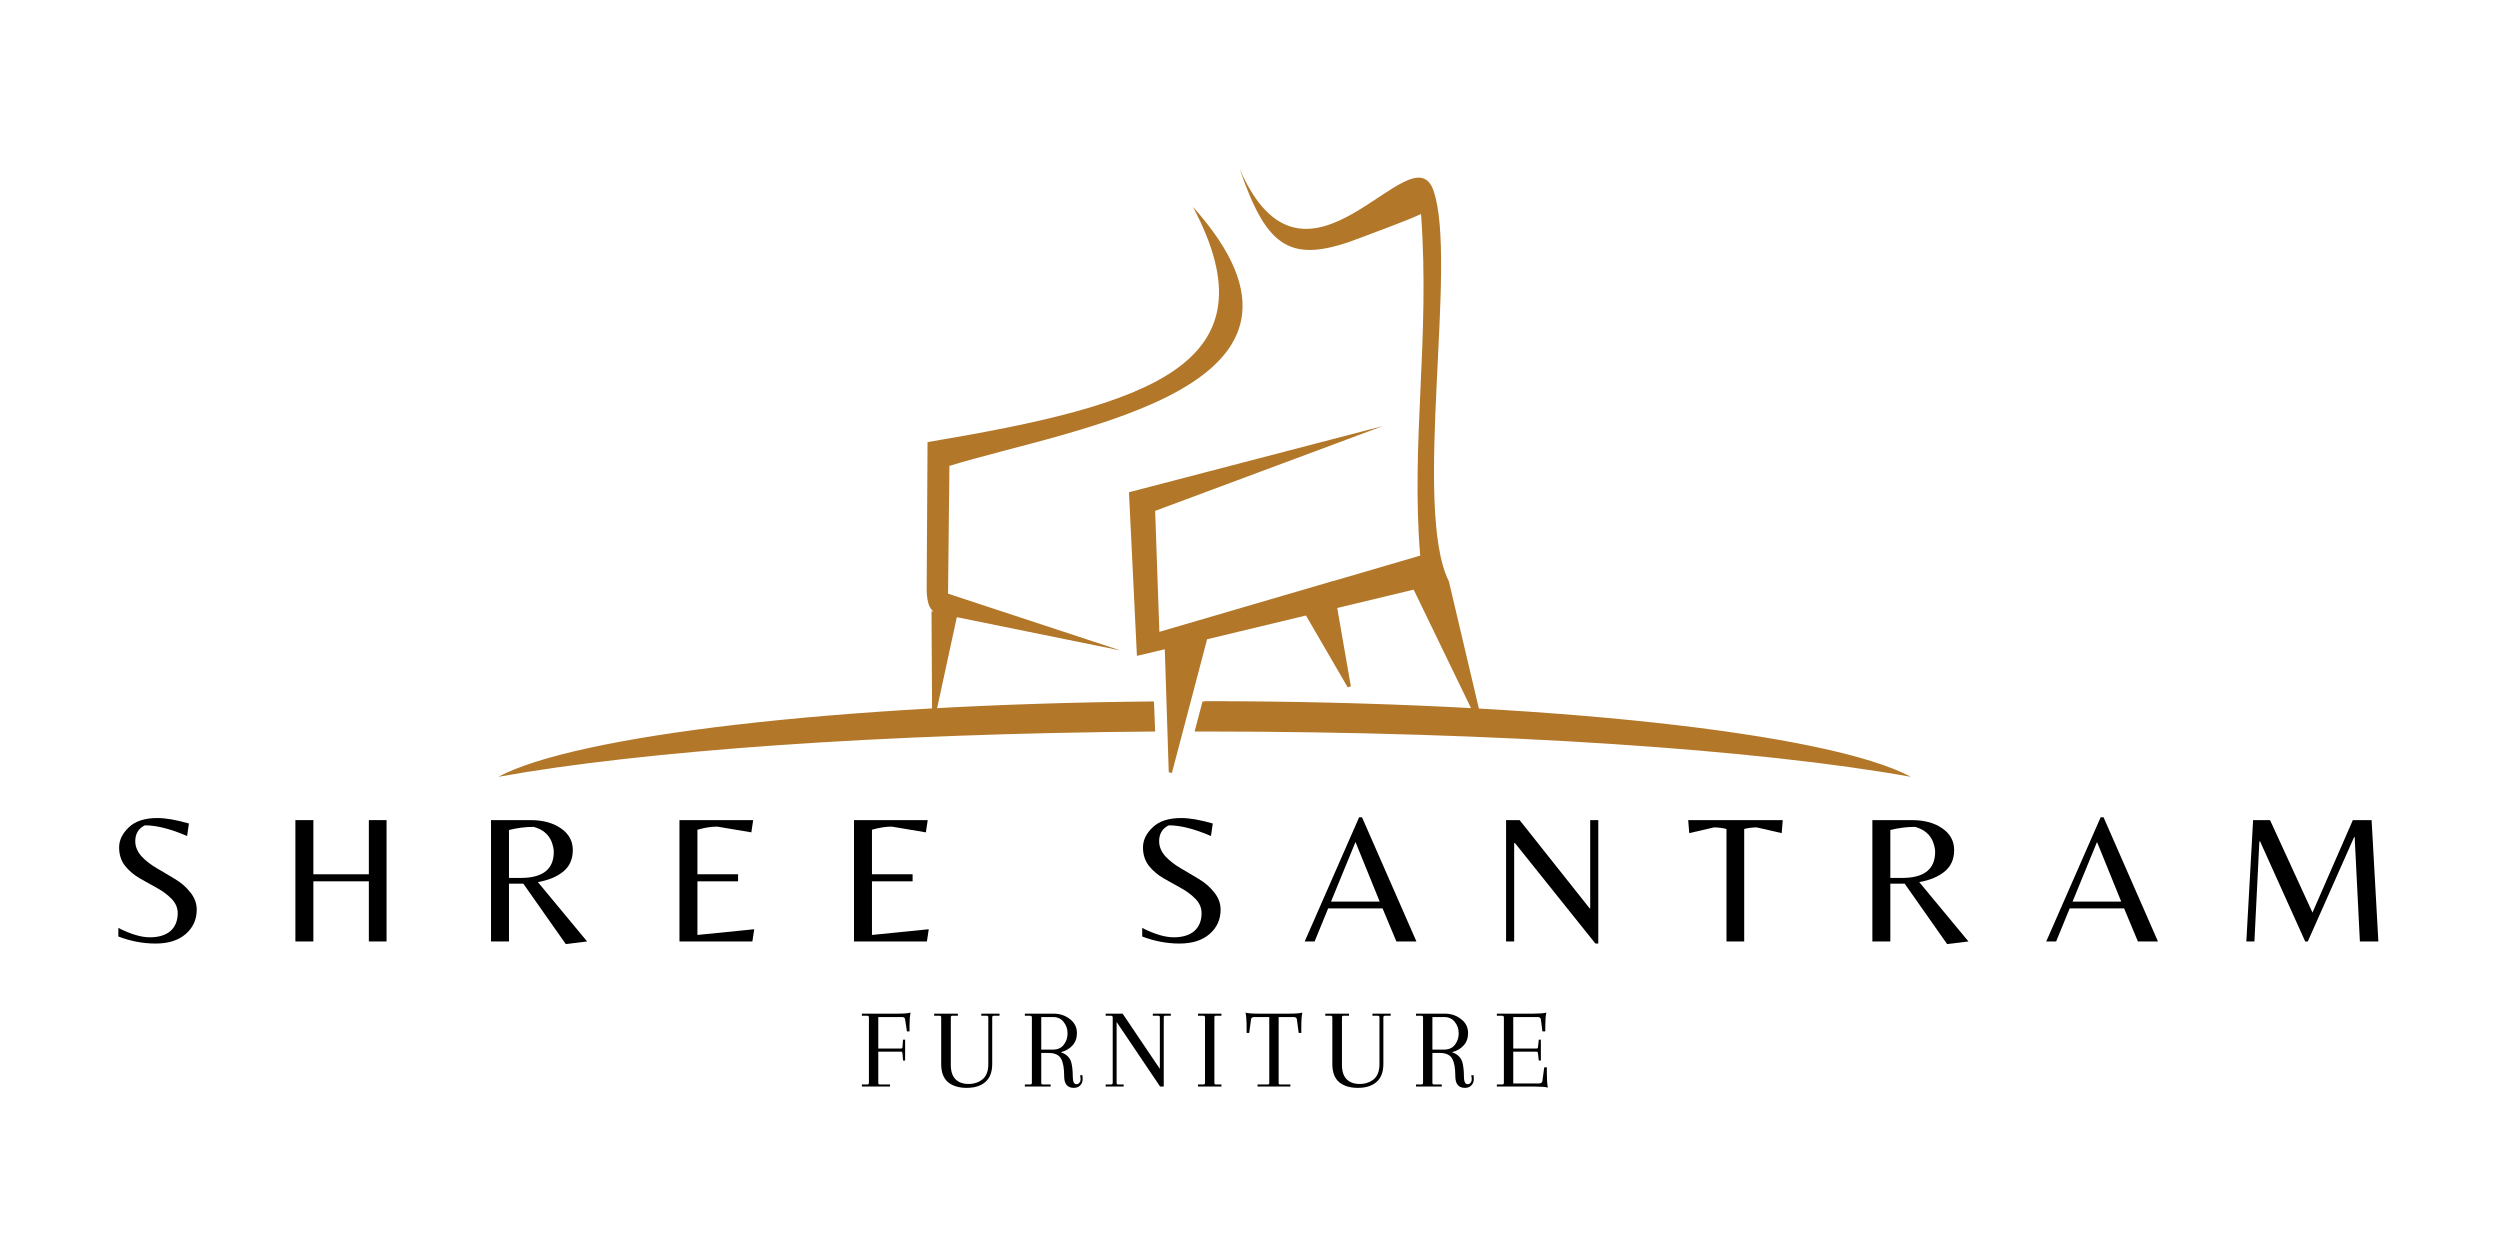
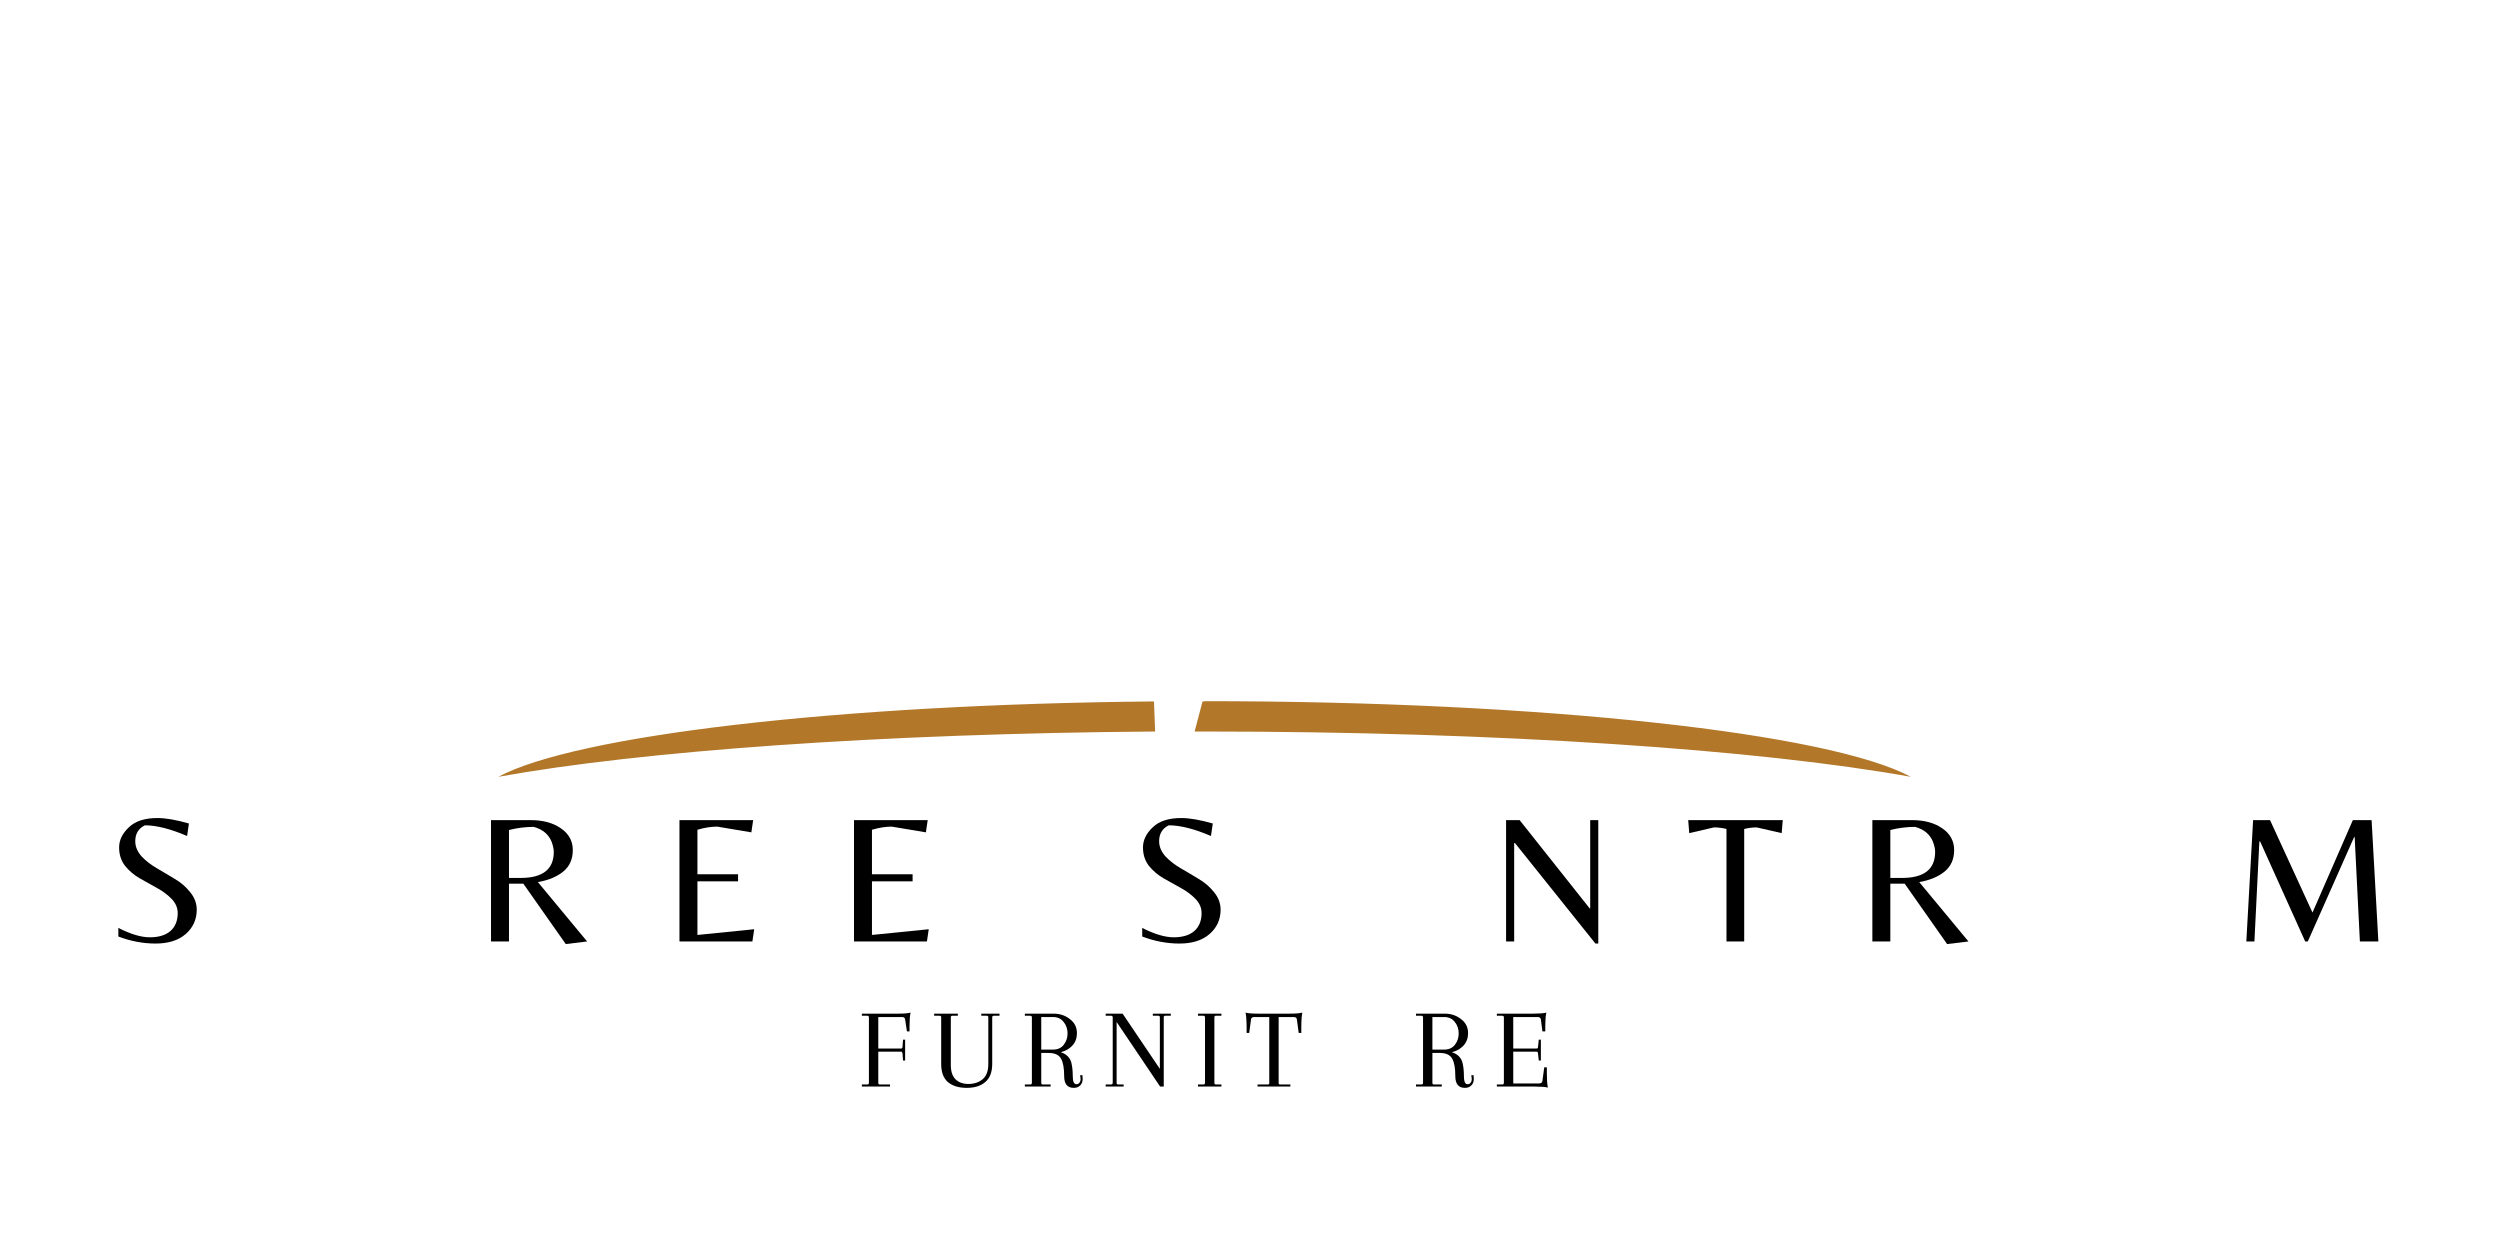
<svg xmlns="http://www.w3.org/2000/svg" version="1.0" preserveAspectRatio="xMidYMid meet" height="100" viewBox="0 0 150 75" zoomAndPan="magnify" width="200">
  <defs>
    <g />
    <clipPath id="e90928419b">
      <path clip-rule="nonzero" d="M 29.898 42 L 114.648 42 L 114.648 46.637 L 29.898 46.637 Z M 29.898 42" />
    </clipPath>
    <clipPath id="784ce5bd2e">
-       <path clip-rule="nonzero" d="M 55 10 L 89 10 L 89 46.637 L 55 46.637 Z M 55 10" />
-     </clipPath>
+       </clipPath>
  </defs>
  <g clip-path="url(#e90928419b)">
-     <path fill-rule="evenodd" fill-opacity="1" d="M 69.309 43.891 C 52.824 44.012 38.453 45.062 29.898 46.609 C 34.516 44.133 50.199 42.258 69.238 42.086 Z M 72.273 42.07 C 92.66 42.07 109.789 43.996 114.648 46.609 C 105.578 44.977 89.984 43.891 72.273 43.891 L 71.676 43.891 L 72.152 42.086 L 72.273 42.086 Z M 72.273 42.07" fill="#b27729" />
+     <path fill-rule="evenodd" fill-opacity="1" d="M 69.309 43.891 C 52.824 44.012 38.453 45.062 29.898 46.609 C 34.516 44.133 50.199 42.258 69.238 42.086 M 72.273 42.07 C 92.66 42.07 109.789 43.996 114.648 46.609 C 105.578 44.977 89.984 43.891 72.273 43.891 L 71.676 43.891 L 72.152 42.086 L 72.273 42.086 Z M 72.273 42.07" fill="#b27729" />
  </g>
  <g clip-path="url(#784ce5bd2e)">
    <path fill-rule="evenodd" fill-opacity="1" d="M 69.309 30.652 L 82.977 25.562 L 67.738 29.535 L 68.215 39.352 L 69.887 38.957 L 70.125 46.332 L 70.312 46.387 L 72.426 38.355 L 78.359 36.93 L 80.863 41.242 L 81.051 41.176 L 80.234 36.48 L 84.82 35.379 L 88.84 43.684 L 88.996 43.633 L 86.934 34.883 C 84.734 30.496 87.477 15.695 86.012 11.445 C 84.715 7.664 78.375 19.254 74.387 10.156 C 76.059 15.008 77.488 15.898 81.766 14.215 C 82.516 13.922 84.309 13.285 85.262 12.84 C 85.809 20.336 84.648 26.441 85.211 33.336 L 79.996 34.863 L 79.996 34.848 L 79.789 34.918 L 69.562 37.91 Z M 55.891 36.672 L 56.012 36.688 C 55.602 36.395 55.586 35.605 55.602 34.969 L 55.652 26.527 C 68.984 24.289 76.621 21.902 71.574 12.41 C 81.375 23.344 64.5 25.633 56.965 27.953 L 56.883 35.621 L 67.227 39.027 L 57.41 37.031 L 56.113 43.016 L 55.926 42.965 Z M 55.891 36.672" fill="#b27729" />
  </g>
  <g fill-opacity="1" fill="#000000">
    <g transform="translate(6.335, 56.488)">
      <g>
        <path d="M 1.781 -6.016 C 1.781 -5.691 1.906 -5.391 2.156 -5.109 C 2.414 -4.836 2.723 -4.598 3.078 -4.391 C 3.441 -4.18 3.801 -3.969 4.156 -3.75 C 4.52 -3.539 4.828 -3.273 5.078 -2.953 C 5.336 -2.641 5.469 -2.289 5.469 -1.906 C 5.469 -1.312 5.242 -0.82 4.797 -0.438 C 4.359 -0.062 3.758 0.125 3 0.125 C 2.25 0.125 1.504 -0.016 0.766 -0.297 L 0.766 -0.812 C 1.504 -0.438 2.133 -0.25 2.656 -0.25 C 3.188 -0.25 3.598 -0.375 3.891 -0.625 C 4.18 -0.883 4.328 -1.242 4.328 -1.703 C 4.328 -2.016 4.207 -2.297 3.969 -2.547 C 3.727 -2.797 3.438 -3.016 3.094 -3.203 C 2.75 -3.391 2.406 -3.582 2.062 -3.781 C 1.719 -3.977 1.422 -4.227 1.172 -4.531 C 0.93 -4.844 0.812 -5.211 0.812 -5.641 C 0.812 -6.078 1.004 -6.477 1.391 -6.844 C 1.773 -7.219 2.348 -7.406 3.109 -7.406 C 3.609 -7.406 4.238 -7.297 5 -7.078 L 4.891 -6.328 C 3.898 -6.754 3.055 -6.969 2.359 -6.969 C 1.973 -6.781 1.781 -6.461 1.781 -6.016 Z M 1.781 -6.016" />
      </g>
    </g>
  </g>
  <g fill-opacity="1" fill="#000000">
    <g transform="translate(16.74, 56.488)">
      <g>
-         <path d="M 2.062 -3.609 L 2.062 0 L 0.984 0 L 0.984 -7.281 L 2.062 -7.281 L 2.062 -4.031 L 5.391 -4.031 L 5.391 -7.281 L 6.453 -7.281 L 6.453 0 L 5.391 0 L 5.391 -3.609 Z M 2.062 -3.609" />
-       </g>
+         </g>
    </g>
  </g>
  <g fill-opacity="1" fill="#000000">
    <g transform="translate(28.477, 56.488)">
      <g>
        <path d="M 2.062 -3.469 L 2.062 0 L 0.984 0 L 0.984 -7.281 L 3.359 -7.281 C 4.109 -7.281 4.719 -7.113 5.188 -6.781 C 5.656 -6.457 5.891 -6.023 5.891 -5.484 C 5.891 -4.941 5.703 -4.516 5.328 -4.203 C 4.953 -3.891 4.441 -3.676 3.797 -3.562 L 6.75 0 L 5.469 0.156 L 2.922 -3.469 Z M 2.062 -3.812 L 2.766 -3.812 C 4.086 -3.812 4.75 -4.332 4.75 -5.375 C 4.75 -5.539 4.707 -5.738 4.625 -5.969 C 4.445 -6.426 4.086 -6.727 3.547 -6.875 C 3.047 -6.875 2.551 -6.812 2.062 -6.688 Z M 2.062 -3.812" />
      </g>
    </g>
  </g>
  <g fill-opacity="1" fill="#000000">
    <g transform="translate(39.784, 56.488)">
      <g>
        <path d="M 0.984 0 L 0.984 -7.281 L 5.406 -7.281 L 5.297 -6.547 L 3.25 -6.891 C 2.883 -6.891 2.488 -6.828 2.062 -6.703 L 2.062 -4.031 L 4.5 -4.031 L 4.5 -3.609 L 2.062 -3.609 L 2.062 -0.391 L 5.469 -0.734 L 5.359 0 Z M 0.984 0" />
      </g>
    </g>
  </g>
  <g fill-opacity="1" fill="#000000">
    <g transform="translate(50.256, 56.488)">
      <g>
        <path d="M 0.984 0 L 0.984 -7.281 L 5.406 -7.281 L 5.297 -6.547 L 3.25 -6.891 C 2.883 -6.891 2.488 -6.828 2.062 -6.703 L 2.062 -4.031 L 4.5 -4.031 L 4.5 -3.609 L 2.062 -3.609 L 2.062 -0.391 L 5.469 -0.734 L 5.359 0 Z M 0.984 0" />
      </g>
    </g>
  </g>
  <g fill-opacity="1" fill="#000000">
    <g transform="translate(60.727, 56.488)">
      <g />
    </g>
  </g>
  <g fill-opacity="1" fill="#000000">
    <g transform="translate(67.767, 56.488)">
      <g>
        <path d="M 1.781 -6.016 C 1.781 -5.691 1.906 -5.391 2.156 -5.109 C 2.414 -4.836 2.723 -4.598 3.078 -4.391 C 3.441 -4.18 3.801 -3.969 4.156 -3.75 C 4.52 -3.539 4.828 -3.273 5.078 -2.953 C 5.336 -2.641 5.469 -2.289 5.469 -1.906 C 5.469 -1.312 5.242 -0.82 4.797 -0.438 C 4.359 -0.062 3.758 0.125 3 0.125 C 2.25 0.125 1.504 -0.016 0.766 -0.297 L 0.766 -0.812 C 1.504 -0.438 2.133 -0.25 2.656 -0.25 C 3.188 -0.25 3.598 -0.375 3.891 -0.625 C 4.18 -0.883 4.328 -1.242 4.328 -1.703 C 4.328 -2.016 4.207 -2.297 3.969 -2.547 C 3.727 -2.797 3.438 -3.016 3.094 -3.203 C 2.75 -3.391 2.406 -3.582 2.062 -3.781 C 1.719 -3.977 1.422 -4.227 1.172 -4.531 C 0.93 -4.844 0.812 -5.211 0.812 -5.641 C 0.812 -6.078 1.004 -6.477 1.391 -6.844 C 1.773 -7.219 2.348 -7.406 3.109 -7.406 C 3.609 -7.406 4.238 -7.297 5 -7.078 L 4.891 -6.328 C 3.898 -6.754 3.055 -6.969 2.359 -6.969 C 1.973 -6.781 1.781 -6.461 1.781 -6.016 Z M 1.781 -6.016" />
      </g>
    </g>
  </g>
  <g fill-opacity="1" fill="#000000">
    <g transform="translate(78.173, 56.488)">
      <g>
-         <path d="M 0.109 0 L 3.375 -7.453 L 3.547 -7.453 L 6.812 0 L 5.609 0 L 4.781 -1.984 L 1.516 -1.984 L 0.703 0 Z M 1.688 -2.391 L 4.609 -2.391 L 3.156 -5.969 Z M 1.688 -2.391" />
-       </g>
+         </g>
    </g>
  </g>
  <g fill-opacity="1" fill="#000000">
    <g transform="translate(89.381, 56.488)">
      <g>
        <path d="M 6.516 0.125 L 6.344 0.125 L 1.516 -5.906 L 1.469 -5.906 L 1.469 0 L 0.984 0 L 0.984 -7.281 L 1.797 -7.281 L 6 -1.984 L 6.031 -1.984 L 6.031 -7.281 L 6.516 -7.281 Z M 6.516 0.125" />
      </g>
    </g>
  </g>
  <g fill-opacity="1" fill="#000000">
    <g transform="translate(101.183, 56.488)">
      <g>
        <path d="M 3.469 0 L 2.406 0 L 2.406 -6.75 C 2.156 -6.812 1.906 -6.844 1.656 -6.844 L 0.172 -6.5 L 0.109 -7.281 L 5.781 -7.281 L 5.719 -6.5 L 4.219 -6.844 C 3.969 -6.844 3.719 -6.812 3.469 -6.75 Z M 3.469 0" />
      </g>
    </g>
  </g>
  <g fill-opacity="1" fill="#000000">
    <g transform="translate(111.358, 56.488)">
      <g>
        <path d="M 2.062 -3.469 L 2.062 0 L 0.984 0 L 0.984 -7.281 L 3.359 -7.281 C 4.109 -7.281 4.719 -7.113 5.188 -6.781 C 5.656 -6.457 5.891 -6.023 5.891 -5.484 C 5.891 -4.941 5.703 -4.516 5.328 -4.203 C 4.953 -3.891 4.441 -3.676 3.797 -3.562 L 6.75 0 L 5.469 0.156 L 2.922 -3.469 Z M 2.062 -3.812 L 2.766 -3.812 C 4.086 -3.812 4.75 -4.332 4.75 -5.375 C 4.75 -5.539 4.707 -5.738 4.625 -5.969 C 4.445 -6.426 4.086 -6.727 3.547 -6.875 C 3.047 -6.875 2.551 -6.812 2.062 -6.688 Z M 2.062 -3.812" />
      </g>
    </g>
  </g>
  <g fill-opacity="1" fill="#000000">
    <g transform="translate(122.665, 56.488)">
      <g>
-         <path d="M 0.109 0 L 3.375 -7.453 L 3.547 -7.453 L 6.812 0 L 5.609 0 L 4.781 -1.984 L 1.516 -1.984 L 0.703 0 Z M 1.688 -2.391 L 4.609 -2.391 L 3.156 -5.969 Z M 1.688 -2.391" />
-       </g>
+         </g>
    </g>
  </g>
  <g fill-opacity="1" fill="#000000">
    <g transform="translate(133.874, 56.488)">
      <g>
        <path d="M 4.875 -1.734 L 7.297 -7.281 L 8.422 -7.281 L 8.828 0 L 7.719 0 L 7.406 -6.266 L 7.375 -6.266 L 4.594 0 L 4.438 0 L 1.734 -6 L 1.688 -6 L 1.391 0 L 0.906 0 L 1.312 -7.281 L 2.328 -7.281 Z M 4.875 -1.734" />
      </g>
    </g>
  </g>
  <g fill-opacity="1" fill="#000000">
    <g transform="translate(51.463, 65.194)">
      <g>
        <path d="M 0.25 -4.25 L 0.25 -4.375 L 2.406 -4.375 C 2.77 -4.375 3.023 -4.395 3.172 -4.438 C 3.129 -4.25 3.109 -3.984 3.109 -3.641 L 3.109 -3.312 L 2.953 -3.312 L 2.844 -4.031 C 2.832 -4.125 2.77 -4.172 2.656 -4.172 L 1.234 -4.172 L 1.234 -2.281 L 2.609 -2.281 C 2.648 -2.281 2.676 -2.312 2.688 -2.375 L 2.719 -2.812 L 2.844 -2.812 L 2.844 -1.562 L 2.719 -1.562 L 2.688 -1.984 C 2.676 -2.055 2.648 -2.094 2.609 -2.094 L 1.234 -2.094 L 1.234 -0.219 C 1.234 -0.156 1.266 -0.125 1.328 -0.125 L 1.938 -0.125 L 1.938 0 L 0.25 0 L 0.25 -0.125 L 0.562 -0.125 C 0.633 -0.125 0.672 -0.156 0.672 -0.219 L 0.672 -4.156 C 0.672 -4.219 0.633 -4.25 0.562 -4.25 Z M 0.25 -4.25" />
      </g>
    </g>
  </g>
  <g fill-opacity="1" fill="#000000">
    <g transform="translate(55.877, 65.194)">
      <g>
        <path d="M 4.094 -4.375 L 4.094 -4.25 L 3.766 -4.25 C 3.691 -4.25 3.656 -4.219 3.656 -4.156 L 3.656 -1.359 C 3.656 -0.867 3.516 -0.504 3.234 -0.266 C 2.961 -0.035 2.594 0.078 2.125 0.078 C 1.656 0.078 1.281 -0.035 1 -0.266 C 0.727 -0.504 0.594 -0.867 0.594 -1.359 L 0.594 -4.156 C 0.594 -4.219 0.562 -4.25 0.5 -4.25 L 0.172 -4.25 L 0.172 -4.375 L 1.594 -4.375 L 1.594 -4.25 L 1.266 -4.25 C 1.203 -4.25 1.172 -4.219 1.172 -4.156 L 1.172 -1.297 C 1.172 -0.91 1.266 -0.625 1.453 -0.438 C 1.641 -0.25 1.898 -0.156 2.234 -0.156 C 2.566 -0.156 2.848 -0.25 3.078 -0.438 C 3.305 -0.625 3.422 -0.93 3.422 -1.359 L 3.422 -4.156 C 3.422 -4.219 3.391 -4.25 3.328 -4.25 L 3 -4.25 L 3 -4.375 Z M 4.094 -4.375" />
      </g>
    </g>
  </g>
  <g fill-opacity="1" fill="#000000">
    <g transform="translate(61.241, 65.194)">
      <g>
        <path d="M 3.344 -0.141 C 3.414 -0.141 3.473 -0.164 3.516 -0.219 C 3.566 -0.281 3.594 -0.352 3.594 -0.438 C 3.594 -0.52 3.582 -0.598 3.562 -0.672 L 3.703 -0.688 C 3.711 -0.613 3.719 -0.535 3.719 -0.453 C 3.719 -0.285 3.664 -0.156 3.562 -0.062 C 3.469 0.031 3.344 0.078 3.188 0.078 C 2.801 0.078 2.609 -0.156 2.609 -0.625 C 2.609 -1.102 2.547 -1.453 2.422 -1.672 C 2.297 -1.898 2.051 -2.016 1.688 -2.016 L 1.234 -2.016 L 1.234 -0.219 C 1.234 -0.156 1.266 -0.125 1.328 -0.125 L 1.797 -0.125 L 1.797 0 L 0.25 0 L 0.25 -0.125 L 0.562 -0.125 C 0.633 -0.125 0.672 -0.156 0.672 -0.219 L 0.672 -4.156 C 0.672 -4.219 0.633 -4.25 0.562 -4.25 L 0.25 -4.25 L 0.25 -4.375 L 1.969 -4.375 C 2.352 -4.375 2.68 -4.266 2.953 -4.047 C 3.234 -3.836 3.375 -3.555 3.375 -3.203 C 3.375 -2.91 3.285 -2.664 3.109 -2.469 C 2.93 -2.27 2.695 -2.133 2.406 -2.062 C 2.727 -1.957 2.938 -1.758 3.031 -1.469 C 3.094 -1.227 3.125 -0.945 3.125 -0.625 C 3.125 -0.301 3.195 -0.141 3.344 -0.141 Z M 1.938 -4.172 L 1.234 -4.172 L 1.234 -2.219 L 1.938 -2.219 C 2.219 -2.219 2.43 -2.312 2.578 -2.5 C 2.734 -2.695 2.812 -2.926 2.812 -3.188 C 2.812 -3.457 2.734 -3.688 2.578 -3.875 C 2.43 -4.07 2.219 -4.172 1.938 -4.172 Z M 1.938 -4.172" />
      </g>
    </g>
  </g>
  <g fill-opacity="1" fill="#000000">
    <g transform="translate(66.091, 65.194)">
      <g>
        <path d="M 3.516 0 L 0.906 -3.875 L 0.906 -0.219 C 0.906 -0.156 0.938 -0.125 1 -0.125 L 1.328 -0.125 L 1.328 0 L 0.25 0 L 0.25 -0.125 L 0.562 -0.125 C 0.633 -0.125 0.672 -0.156 0.672 -0.219 L 0.672 -4.156 C 0.672 -4.219 0.633 -4.25 0.562 -4.25 L 0.25 -4.25 L 0.25 -4.375 L 1.266 -4.375 L 3.5 -1.062 L 3.5 -4.156 C 3.5 -4.219 3.469 -4.25 3.406 -4.25 L 3.078 -4.25 L 3.078 -4.375 L 4.156 -4.375 L 4.156 -4.25 L 3.828 -4.25 C 3.766 -4.25 3.734 -4.219 3.734 -4.156 L 3.734 0 Z M 3.516 0" />
      </g>
    </g>
  </g>
  <g fill-opacity="1" fill="#000000">
    <g transform="translate(71.629, 65.194)">
      <g>
        <path d="M 0.672 -0.219 L 0.672 -4.156 C 0.672 -4.219 0.633 -4.25 0.562 -4.25 L 0.25 -4.25 L 0.25 -4.375 L 1.656 -4.375 L 1.656 -4.25 L 1.328 -4.25 C 1.266 -4.25 1.234 -4.219 1.234 -4.156 L 1.234 -0.219 C 1.234 -0.156 1.266 -0.125 1.328 -0.125 L 1.656 -0.125 L 1.656 0 L 0.25 0 L 0.25 -0.125 L 0.562 -0.125 C 0.633 -0.125 0.672 -0.156 0.672 -0.219 Z M 0.672 -0.219" />
      </g>
    </g>
  </g>
  <g fill-opacity="1" fill="#000000">
    <g transform="translate(74.703, 65.194)">
      <g>
        <path d="M 2.016 -4.172 L 2.016 -0.203 C 2.016 -0.148 2.047 -0.125 2.109 -0.125 L 2.719 -0.125 L 2.719 0 L 0.75 0 L 0.75 -0.125 L 1.359 -0.125 C 1.422 -0.125 1.453 -0.148 1.453 -0.203 L 1.453 -4.172 L 0.562 -4.172 C 0.438 -4.172 0.367 -4.125 0.359 -4.031 L 0.25 -3.219 L 0.094 -3.219 L 0.094 -3.531 C 0.094 -3.945 0.07 -4.25 0.031 -4.438 C 0.176 -4.395 0.438 -4.375 0.812 -4.375 L 2.656 -4.375 C 3.031 -4.375 3.289 -4.395 3.438 -4.438 C 3.395 -4.25 3.375 -3.945 3.375 -3.531 L 3.375 -3.219 L 3.219 -3.219 L 3.109 -4.031 C 3.098 -4.125 3.031 -4.172 2.906 -4.172 Z M 2.016 -4.172" />
      </g>
    </g>
  </g>
  <g fill-opacity="1" fill="#000000">
    <g transform="translate(79.346, 65.194)">
      <g>
-         <path d="M 4.094 -4.375 L 4.094 -4.25 L 3.766 -4.25 C 3.691 -4.25 3.656 -4.219 3.656 -4.156 L 3.656 -1.359 C 3.656 -0.867 3.516 -0.504 3.234 -0.266 C 2.961 -0.035 2.594 0.078 2.125 0.078 C 1.656 0.078 1.281 -0.035 1 -0.266 C 0.727 -0.504 0.594 -0.867 0.594 -1.359 L 0.594 -4.156 C 0.594 -4.219 0.562 -4.25 0.5 -4.25 L 0.172 -4.25 L 0.172 -4.375 L 1.594 -4.375 L 1.594 -4.25 L 1.266 -4.25 C 1.203 -4.25 1.172 -4.219 1.172 -4.156 L 1.172 -1.297 C 1.172 -0.91 1.266 -0.625 1.453 -0.438 C 1.641 -0.25 1.898 -0.156 2.234 -0.156 C 2.566 -0.156 2.848 -0.25 3.078 -0.438 C 3.305 -0.625 3.422 -0.93 3.422 -1.359 L 3.422 -4.156 C 3.422 -4.219 3.391 -4.25 3.328 -4.25 L 3 -4.25 L 3 -4.375 Z M 4.094 -4.375" />
-       </g>
+         </g>
    </g>
  </g>
  <g fill-opacity="1" fill="#000000">
    <g transform="translate(84.71, 65.194)">
      <g>
        <path d="M 3.344 -0.141 C 3.414 -0.141 3.473 -0.164 3.516 -0.219 C 3.566 -0.281 3.594 -0.352 3.594 -0.438 C 3.594 -0.52 3.582 -0.598 3.562 -0.672 L 3.703 -0.688 C 3.711 -0.613 3.719 -0.535 3.719 -0.453 C 3.719 -0.285 3.664 -0.156 3.562 -0.062 C 3.469 0.031 3.344 0.078 3.188 0.078 C 2.801 0.078 2.609 -0.156 2.609 -0.625 C 2.609 -1.102 2.547 -1.453 2.422 -1.672 C 2.297 -1.898 2.051 -2.016 1.688 -2.016 L 1.234 -2.016 L 1.234 -0.219 C 1.234 -0.156 1.266 -0.125 1.328 -0.125 L 1.797 -0.125 L 1.797 0 L 0.25 0 L 0.25 -0.125 L 0.562 -0.125 C 0.633 -0.125 0.672 -0.156 0.672 -0.219 L 0.672 -4.156 C 0.672 -4.219 0.633 -4.25 0.562 -4.25 L 0.25 -4.25 L 0.25 -4.375 L 1.969 -4.375 C 2.352 -4.375 2.68 -4.266 2.953 -4.047 C 3.234 -3.836 3.375 -3.555 3.375 -3.203 C 3.375 -2.91 3.285 -2.664 3.109 -2.469 C 2.93 -2.27 2.695 -2.133 2.406 -2.062 C 2.727 -1.957 2.938 -1.758 3.031 -1.469 C 3.094 -1.227 3.125 -0.945 3.125 -0.625 C 3.125 -0.301 3.195 -0.141 3.344 -0.141 Z M 1.938 -4.172 L 1.234 -4.172 L 1.234 -2.219 L 1.938 -2.219 C 2.219 -2.219 2.43 -2.312 2.578 -2.5 C 2.734 -2.695 2.812 -2.926 2.812 -3.188 C 2.812 -3.457 2.734 -3.688 2.578 -3.875 C 2.43 -4.07 2.219 -4.172 1.938 -4.172 Z M 1.938 -4.172" />
      </g>
    </g>
  </g>
  <g fill-opacity="1" fill="#000000">
    <g transform="translate(89.561, 65.194)">
      <g>
        <path d="M 0.25 0 L 0.25 -0.125 L 0.562 -0.125 C 0.633 -0.125 0.672 -0.156 0.672 -0.219 L 0.672 -4.156 C 0.672 -4.219 0.633 -4.25 0.562 -4.25 L 0.25 -4.25 L 0.25 -4.375 L 2.438 -4.375 C 2.801 -4.375 3.062 -4.395 3.219 -4.438 C 3.176 -4.25 3.156 -3.984 3.156 -3.641 L 3.156 -3.312 L 2.984 -3.312 L 2.891 -4.031 C 2.879 -4.125 2.812 -4.172 2.688 -4.172 L 1.234 -4.172 L 1.234 -2.281 L 2.625 -2.281 C 2.688 -2.281 2.719 -2.312 2.719 -2.375 L 2.766 -2.812 L 2.891 -2.812 L 2.891 -1.562 L 2.766 -1.562 L 2.719 -1.984 C 2.719 -2.055 2.688 -2.094 2.625 -2.094 L 1.234 -2.094 L 1.234 -0.188 L 2.781 -0.188 C 2.906 -0.188 2.973 -0.238 2.984 -0.344 L 3.094 -1.156 L 3.25 -1.156 L 3.25 -0.828 C 3.25 -0.422 3.27 -0.125 3.312 0.062 C 3.164 0.02 2.91 0 2.547 0 Z M 0.25 0" />
      </g>
    </g>
  </g>
</svg>